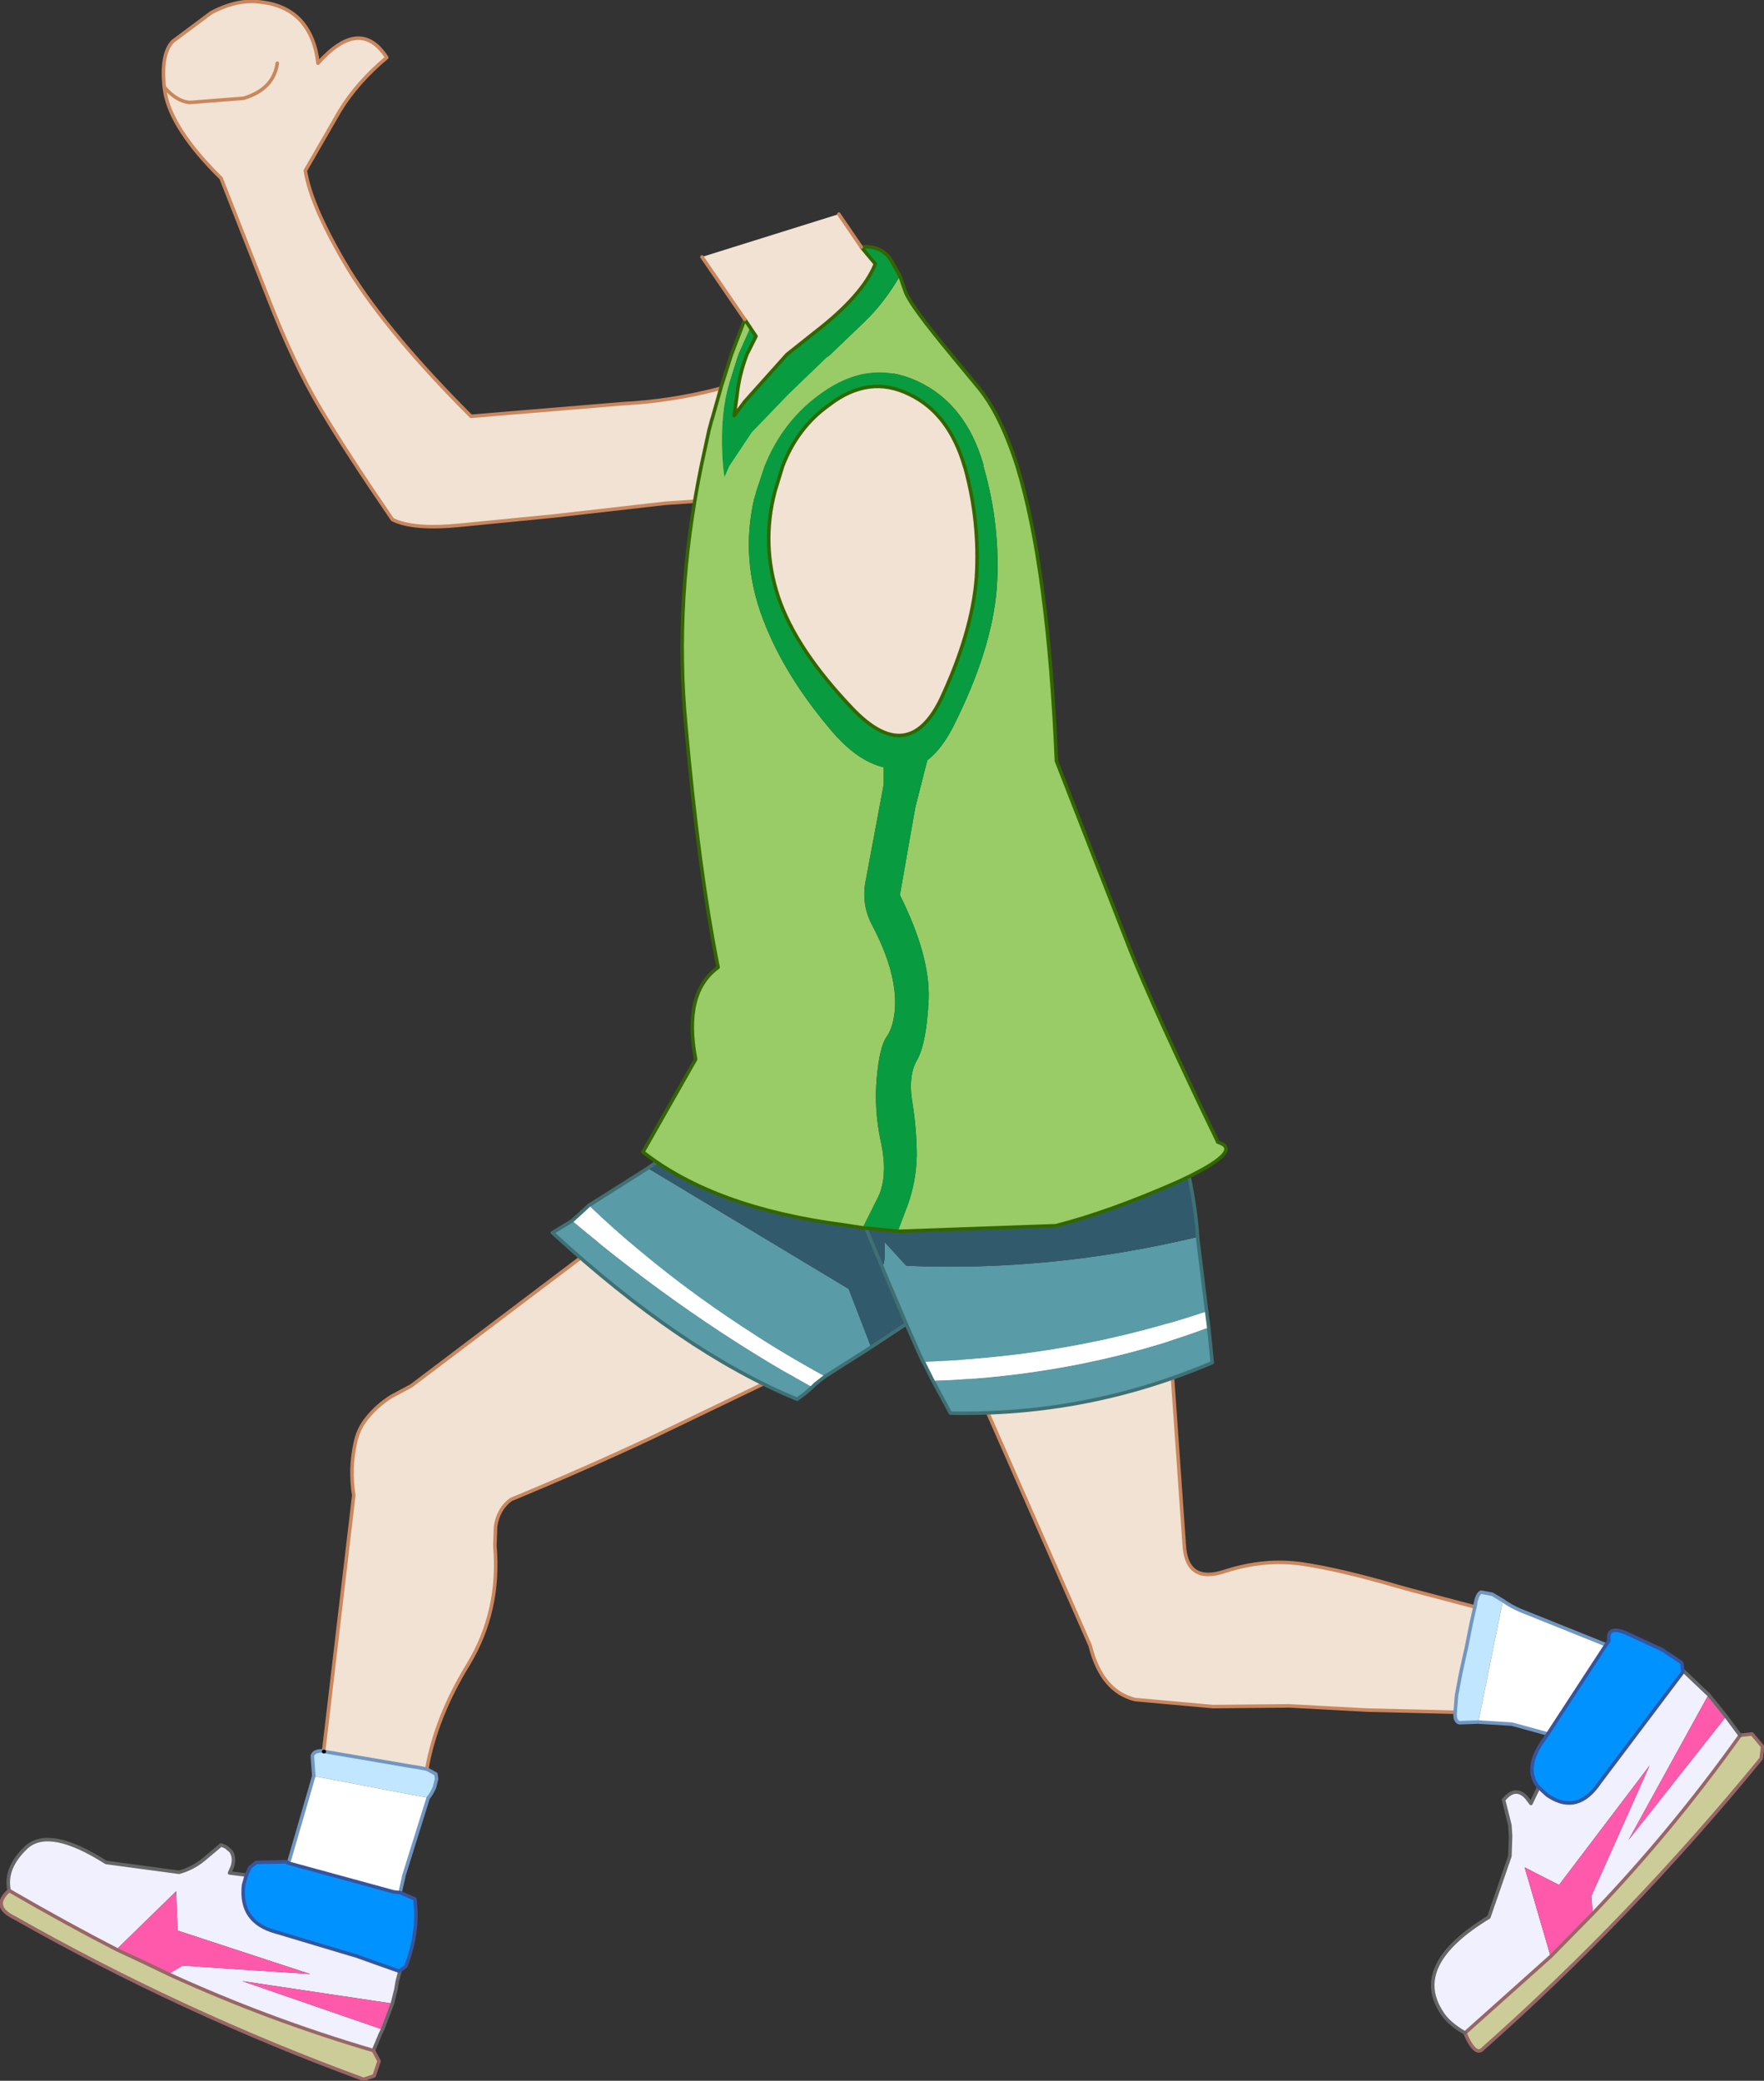
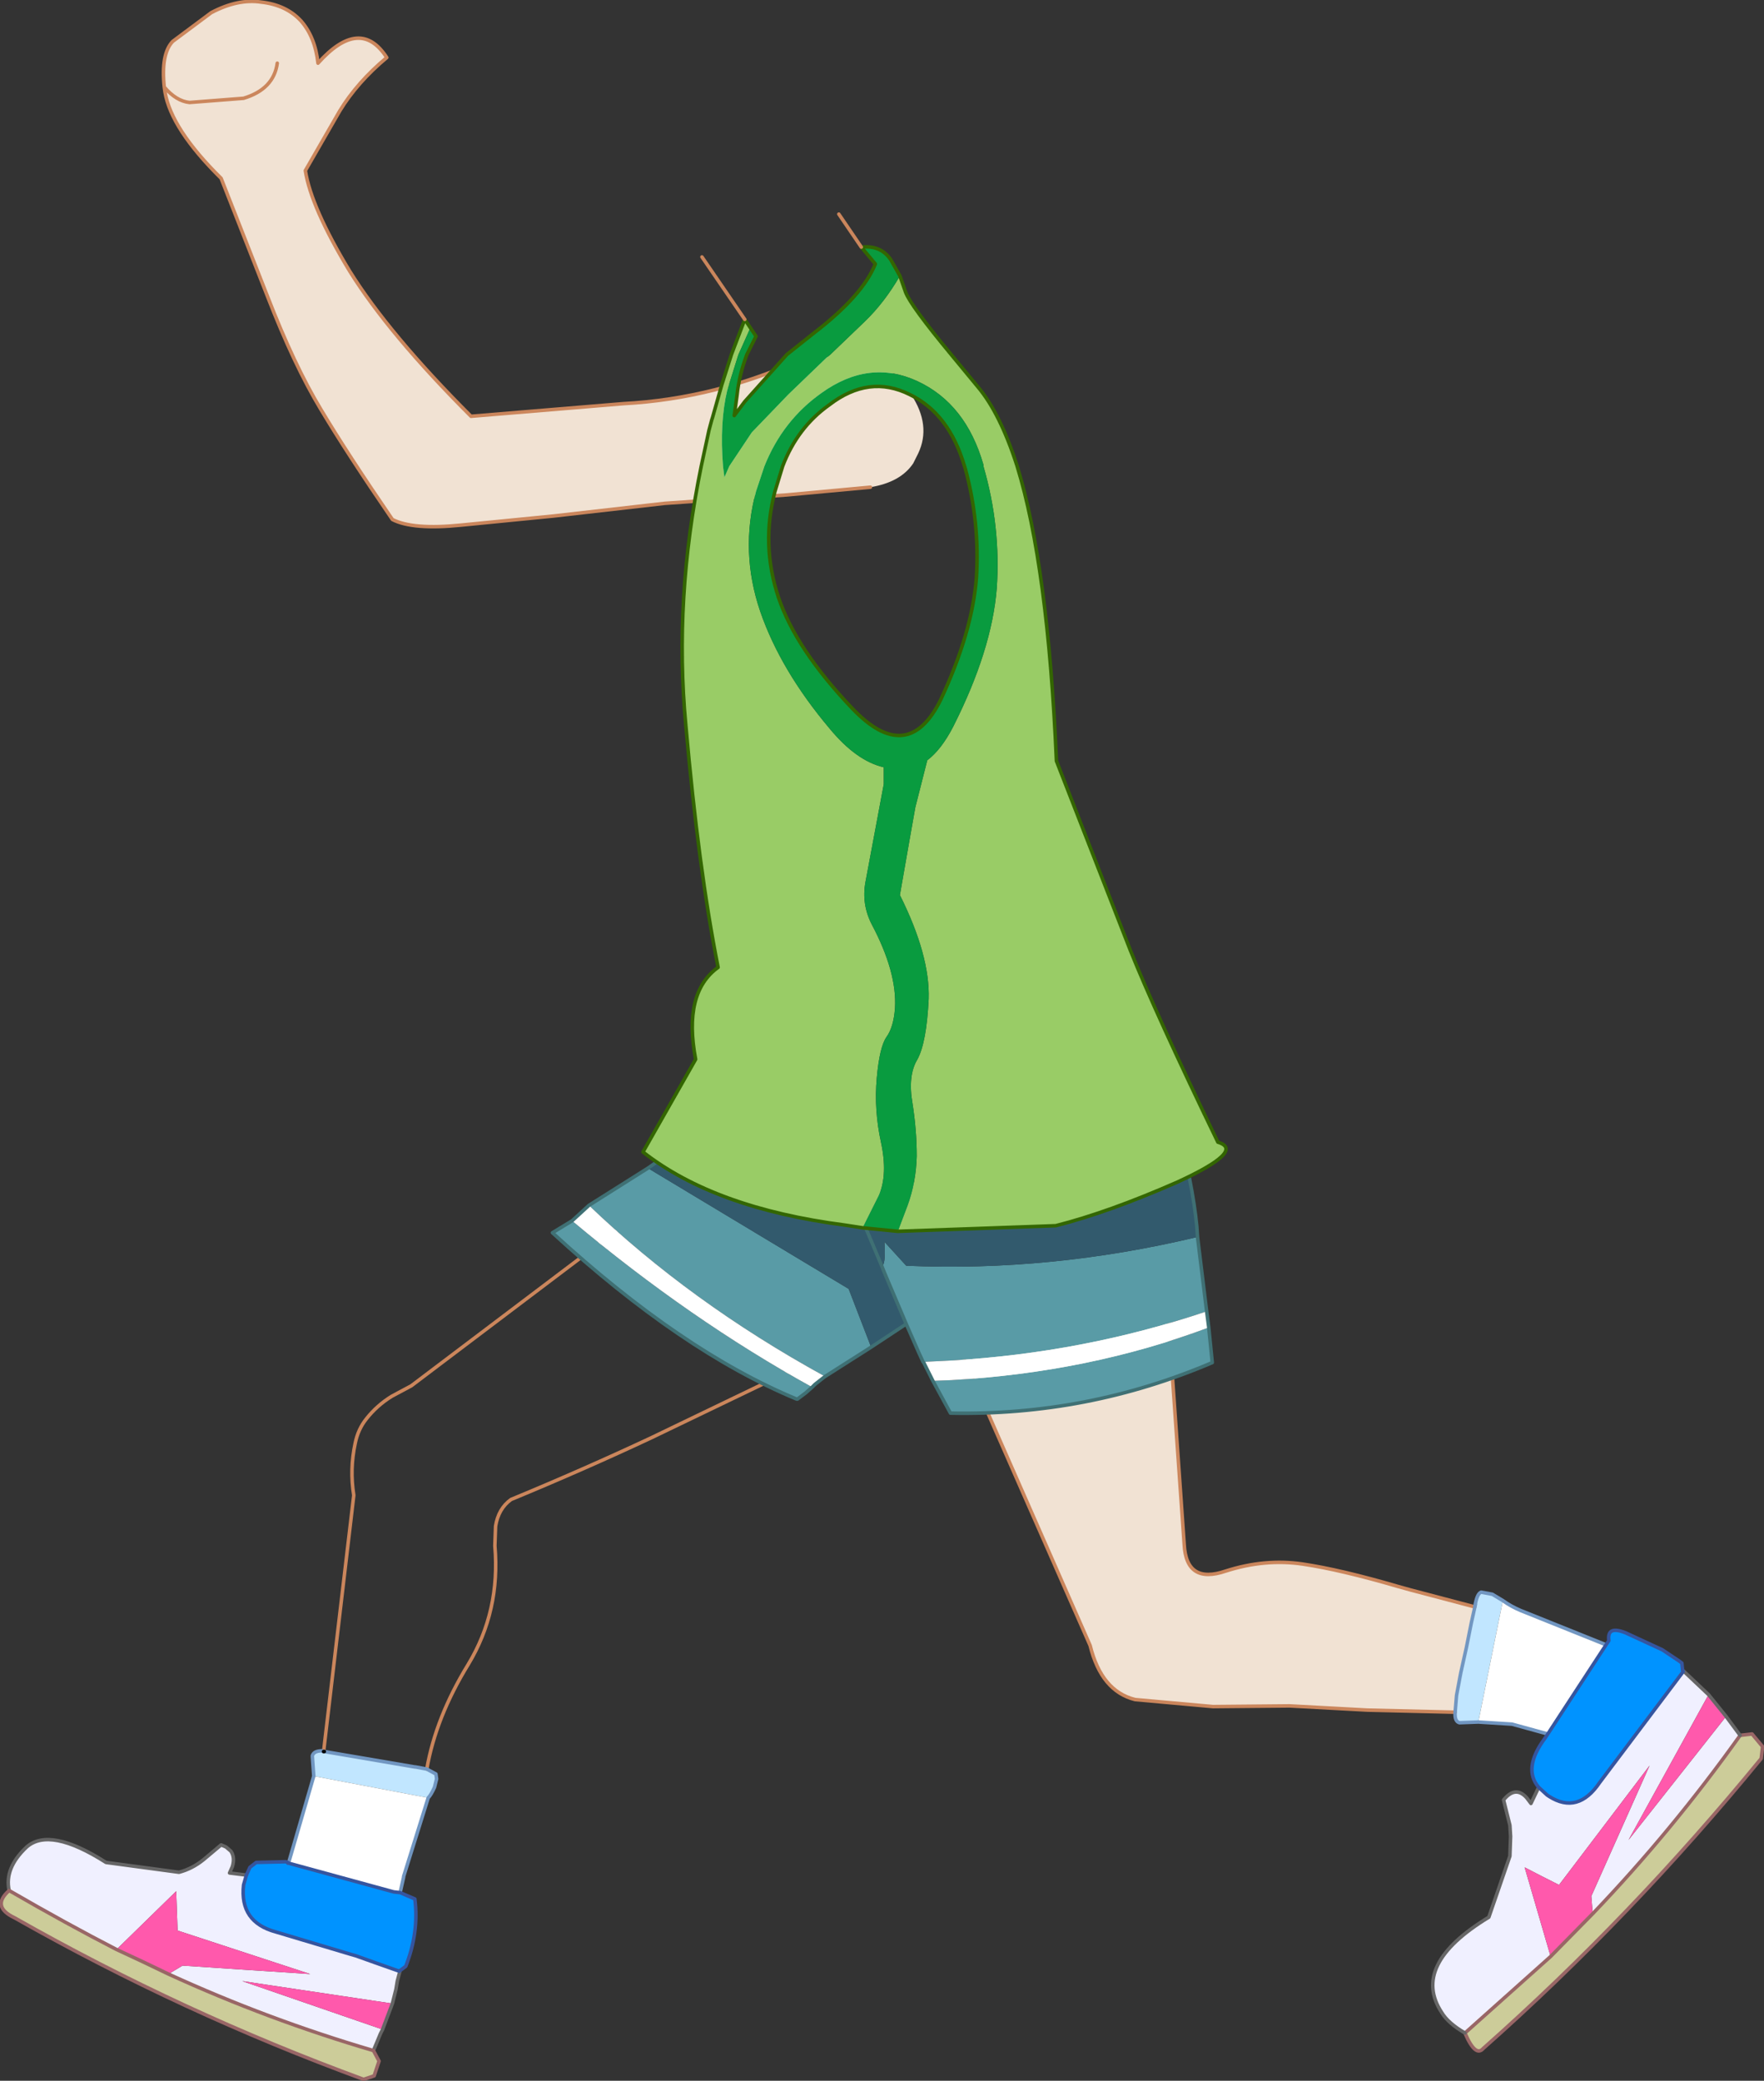
<svg xmlns="http://www.w3.org/2000/svg" height="148.2px" width="125.65px">
  <rect width="100%" height="100%" fill="#333333" stroke="none" />
  <g transform="matrix(1.0, 0.0, 0.0, 1.0, 66.8, 163.05)">
    <path d="M-4.8 -128.35 L-10.75 -127.8 -19.45 -127.2 -27.35 -126.3 -33.95 -125.65 Q-37.4 -125.3 -38.85 -126.05 -42.1 -130.8 -43.95 -133.9 -45.85 -137.05 -47.75 -141.95 L-51.05 -150.35 Q-54.6 -153.85 -55.05 -156.5 L-55.1 -156.85 Q-55.35 -159.2 -54.5 -160.1 L-51.75 -162.15 Q-49.85 -163.15 -48.2 -162.9 -46.4 -162.7 -45.35 -161.55 -44.35 -160.4 -44.15 -158.55 -41.15 -161.9 -39.25 -158.95 -41.35 -157.2 -42.6 -155.15 L-45.05 -150.9 Q-44.65 -148.3 -41.9 -143.75 -39.1 -139.25 -33.25 -133.4 L-22.4 -134.3 Q-15.8 -134.65 -9.5 -137.55 L-5.5 -137.75 -4.8 -137.45 Q-3.15 -136.75 -1.9 -134.95 -0.45 -132.75 -1.4 -130.75 L-1.75 -130.05 Q-2.65 -128.7 -4.8 -128.35 M-47.05 -158.55 Q-47.3 -156.7 -49.45 -156.05 L-53.3 -155.75 Q-54.25 -155.85 -55.1 -156.85 -54.25 -155.85 -53.3 -155.75 L-49.45 -156.05 Q-47.3 -156.7 -47.05 -158.55" fill="#f1e2d3" fill-rule="evenodd" stroke="none" />
    <path d="M-55.1 -156.85 L-55.05 -156.5 Q-54.6 -153.85 -51.05 -150.35 L-47.75 -141.95 Q-45.85 -137.05 -43.95 -133.9 -42.1 -130.8 -38.85 -126.05 -37.4 -125.3 -33.95 -125.65 L-27.35 -126.3 -19.45 -127.2 -10.75 -127.8 -4.8 -128.35 M-9.5 -137.55 Q-15.8 -134.65 -22.4 -134.3 L-33.25 -133.4 Q-39.1 -139.25 -41.9 -143.75 -44.65 -148.3 -45.05 -150.9 L-42.6 -155.15 Q-41.35 -157.2 -39.25 -158.95 -41.15 -161.9 -44.15 -158.55 -44.35 -160.4 -45.35 -161.55 -46.4 -162.7 -48.2 -162.9 -49.85 -163.15 -51.75 -162.15 L-54.5 -160.1 Q-55.35 -159.2 -55.1 -156.85 -54.25 -155.85 -53.3 -155.75 L-49.45 -156.05 Q-47.3 -156.7 -47.05 -158.55" fill="none" stroke="#cb865c" stroke-linecap="round" stroke-linejoin="round" stroke-width="0.25" />
-     <path d="M-43.75 -38.3 L-41.6 -56.55 Q-41.9 -58.4 -41.5 -60.25 -41.3 -61.25 -40.7 -62.0 -39.95 -62.95 -38.9 -63.6 L-37.5 -64.35 -22.95 -75.35 Q-15.65 -69.55 -9.7 -65.8 L-20.4 -60.65 Q-25.2 -58.4 -30.4 -56.25 -31.3 -55.6 -31.5 -54.35 L-31.55 -52.95 Q-31.15 -48.3 -33.45 -44.5 -35.75 -40.75 -36.4 -37.05 L-37.2 -37.2 -37.25 -37.2 -43.7 -38.3 -43.75 -38.3 -43.7 -38.3 -43.75 -38.3 M-15.75 -35.95 L-15.75 -36.0 -15.75 -35.95" fill="#f1e2d3" fill-rule="evenodd" stroke="none" />
    <path d="M-36.4 -37.05 L-35.75 -36.7 -35.7 -36.35 -35.85 -35.75 Q-36.1 -35.2 -36.3 -35.0 L-44.45 -36.55 -44.55 -37.95 -44.55 -38.0 Q-44.45 -38.35 -43.85 -38.35 L-43.8 -38.3 -43.75 -38.3 -43.7 -38.3 -37.25 -37.2 -37.2 -37.2 -36.4 -37.05" fill="#c1e6ff" fill-rule="evenodd" stroke="none" />
    <path d="M-38.3 -22.7 L-38.5 -21.95 -38.6 -21.35 -38.85 -20.35 -49.55 -21.95 -39.55 -18.5 -39.7 -18.2 -40.2 -17.0 Q-47.7 -19.2 -54.8 -22.45 L-53.8 -23.05 -44.7 -22.45 -54.15 -25.55 -54.25 -28.35 -58.5 -24.2 Q-62.0 -26.0 -66.15 -28.4 -66.5 -30.0 -64.9 -31.5 -63.25 -32.95 -59.25 -30.4 L-54.05 -29.7 Q-53.1 -29.95 -52.3 -30.6 L-51.05 -31.65 -50.7 -31.5 -50.35 -31.2 Q-50.05 -30.75 -50.25 -30.1 L-50.45 -29.65 -49.25 -29.5 -49.45 -28.8 Q-49.75 -26.15 -47.15 -25.45 L-41.8 -23.85 -41.45 -23.75 -40.05 -23.25 -38.35 -22.65 -38.3 -22.7" fill="#f0f0ff" fill-rule="evenodd" stroke="none" />
    <path d="M-38.85 -20.35 L-39.55 -18.5 -49.55 -21.95 -38.85 -20.35 M-58.5 -24.2 L-54.25 -28.35 -54.15 -25.55 -44.7 -22.45 -53.8 -23.05 -54.8 -22.45 Q-56.65 -23.35 -58.5 -24.2" fill="#ff59ac" fill-rule="evenodd" stroke="none" />
    <path d="M-38.3 -28.25 L-37.25 -27.8 Q-36.95 -25.4 -37.9 -23.0 L-38.3 -22.7 -38.35 -22.65 -40.05 -23.25 -41.45 -23.75 -41.8 -23.85 -47.15 -25.45 Q-49.75 -26.15 -49.45 -28.8 L-49.25 -29.5 -49.0 -30.05 -48.55 -30.4 -46.45 -30.45 -46.3 -30.4 -46.3 -30.35 -46.25 -30.35 -38.75 -28.3 -38.3 -28.25" fill="#0093ff" fill-rule="evenodd" stroke="none" />
    <path d="M-36.3 -35.0 L-38.05 -29.4 -38.05 -29.35 -38.3 -28.25 -38.75 -28.3 -46.25 -30.35 -44.45 -36.55 -36.3 -35.0" fill="#ffffff" fill-rule="evenodd" stroke="none" />
    <path d="M-40.2 -17.0 L-39.8 -16.25 -40.15 -15.2 -40.9 -14.95 Q-53.85 -19.7 -65.75 -26.45 -67.45 -27.25 -66.15 -28.4 -62.0 -26.0 -58.5 -24.2 -56.65 -23.35 -54.8 -22.45 -47.7 -19.2 -40.2 -17.0" fill="#cccc99" fill-rule="evenodd" stroke="none" />
    <path d="M-43.75 -38.3 L-41.6 -56.55 Q-41.9 -58.4 -41.5 -60.25 -41.3 -61.25 -40.7 -62.0 -39.95 -62.95 -38.9 -63.6 L-37.5 -64.35 -22.95 -75.35 M-9.7 -65.8 L-20.4 -60.65 Q-25.2 -58.4 -30.4 -56.25 -31.3 -55.6 -31.5 -54.35 L-31.55 -52.95 Q-31.15 -48.3 -33.45 -44.5 -35.75 -40.75 -36.4 -37.05" fill="none" stroke="#cb865c" stroke-linecap="round" stroke-linejoin="round" stroke-width="0.25" />
    <path d="M-36.4 -37.05 L-35.75 -36.7 -35.7 -36.35 -35.85 -35.75 Q-36.1 -35.2 -36.3 -35.0 L-38.05 -29.4 -38.05 -29.35 -38.3 -28.25 M-46.25 -30.35 L-44.45 -36.55 -44.55 -37.95 -44.55 -38.0 Q-44.45 -38.35 -43.85 -38.35 L-43.8 -38.3 -43.75 -38.3 -43.7 -38.3 -37.25 -37.2 -37.2 -37.2 -36.4 -37.05" fill="none" stroke="#7196c1" stroke-linecap="round" stroke-linejoin="round" stroke-width="0.25" />
    <path d="M-43.75 -38.3 L-43.7 -38.3" fill="none" stroke="#000000" stroke-linecap="round" stroke-linejoin="round" stroke-width="0.25" />
    <path d="M-38.3 -22.7 L-38.5 -21.95 -38.6 -21.35 -38.85 -20.35 -39.55 -18.5 -39.7 -18.2 -40.2 -17.0 M-66.15 -28.4 Q-66.5 -30.0 -64.9 -31.5 -63.25 -32.95 -59.25 -30.4 L-54.05 -29.7 Q-53.1 -29.95 -52.3 -30.6 L-51.05 -31.65 -50.7 -31.5 -50.35 -31.2 Q-50.05 -30.75 -50.25 -30.1 L-50.45 -29.65 -49.25 -29.5" fill="none" stroke="#666666" stroke-linecap="round" stroke-linejoin="round" stroke-width="0.25" />
    <path d="M-38.3 -28.25 L-37.25 -27.8 Q-36.95 -25.4 -37.9 -23.0 L-38.3 -22.7 -38.35 -22.65 -40.05 -23.25 -41.45 -23.75 -41.8 -23.85 -47.15 -25.45 Q-49.75 -26.15 -49.45 -28.8 L-49.25 -29.5 -49.0 -30.05 -48.55 -30.4 -46.45 -30.45 -46.3 -30.4 -46.3 -30.35 -46.25 -30.35 -38.75 -28.3 -38.3 -28.25" fill="none" stroke="#35559f" stroke-linecap="round" stroke-linejoin="round" stroke-width="0.25" />
    <path d="M-40.2 -17.0 L-39.8 -16.25 -40.15 -15.2 -40.9 -14.95 Q-53.85 -19.7 -65.75 -26.45 -67.45 -27.25 -66.15 -28.4 -62.0 -26.0 -58.5 -24.2 -56.65 -23.35 -54.8 -22.45 -47.7 -19.2 -40.2 -17.0" fill="none" stroke="#996666" stroke-linecap="round" stroke-linejoin="round" stroke-width="0.25" />
    <path d="M1.7 -66.65 L16.4 -69.45 17.55 -53.05 Q17.7 -50.2 20.5 -51.15 23.3 -52.05 26.0 -51.65 28.7 -51.25 32.8 -50.05 L33.7 -49.8 38.25 -48.6 38.3 -48.8 38.0 -47.45 37.65 -45.7 37.25 -43.9 36.95 -42.3 36.85 -41.1 30.6 -41.25 25.05 -41.55 19.6 -41.5 14.05 -42.0 Q11.65 -42.6 10.85 -45.85 L1.7 -66.65" fill="#f1e2d3" fill-rule="evenodd" stroke="none" />
    <path d="M38.25 -48.6 Q38.4 -49.55 38.7 -49.65 L39.5 -49.5 40.25 -49.05 38.5 -40.4 37.15 -40.35 Q36.8 -40.45 36.85 -41.1 L36.95 -42.3 37.25 -43.9 37.65 -45.7 38.0 -47.45 38.3 -48.8 38.25 -48.6" fill="#c1e6ff" fill-rule="evenodd" stroke="none" />
    <path d="M40.25 -49.05 Q40.8 -48.65 41.5 -48.35 L47.6 -45.9 43.45 -39.55 40.9 -40.25 38.5 -40.4 40.25 -49.05" fill="#ffffff" fill-rule="evenodd" stroke="none" />
    <path d="M57.15 -39.45 L58.0 -39.55 58.75 -38.65 58.65 -37.8 Q49.4 -26.5 38.85 -17.15 38.3 -16.5 37.55 -18.25 L43.65 -23.7 46.65 -26.75 Q52.3 -32.65 57.15 -39.45" fill="#cccc99" fill-rule="evenodd" stroke="none" />
    <path d="M53.05 -44.1 L54.9 -42.35 49.2 -32.0 56.15 -40.8 57.15 -39.45 Q52.3 -32.65 46.65 -26.75 L46.55 -28.0 50.7 -37.3 44.25 -28.8 Q43.05 -29.4 41.8 -30.05 L43.65 -23.7 37.55 -18.25 Q36.35 -18.95 35.9 -19.7 33.65 -23.1 39.25 -26.5 L40.75 -30.85 40.8 -32.25 40.75 -33.05 40.3 -34.85 Q41.15 -35.9 41.95 -35.0 L42.25 -34.6 42.8 -35.75 43.4 -35.2 43.55 -35.1 Q45.6 -33.8 47.15 -36.1 L53.1 -44.0 53.05 -44.1" fill="#f0f0ff" fill-rule="evenodd" stroke="none" />
    <path d="M47.6 -45.9 L47.8 -46.2 Q47.65 -47.3 49.0 -46.75 L51.6 -45.55 52.8 -44.75 53.0 -44.6 53.05 -44.1 53.1 -44.0 47.15 -36.1 Q45.6 -33.8 43.55 -35.1 L43.4 -35.2 42.8 -35.75 Q41.65 -37.1 43.25 -39.25 L43.45 -39.55 47.6 -45.9" fill="#0093ff" fill-rule="evenodd" stroke="none" />
    <path d="M54.9 -42.35 L56.15 -40.8 49.2 -32.0 54.9 -42.35 M43.65 -23.7 L41.8 -30.05 Q43.05 -29.4 44.25 -28.8 L50.7 -37.3 46.55 -28.0 46.65 -26.75 43.65 -23.7" fill="#ff59ac" fill-rule="evenodd" stroke="none" />
    <path d="M16.4 -69.45 L17.55 -53.05 Q17.7 -50.2 20.5 -51.15 23.3 -52.05 26.0 -51.65 28.7 -51.25 32.8 -50.05 L33.7 -49.8 38.25 -48.6 M36.85 -41.1 L30.6 -41.25 25.05 -41.55 19.6 -41.5 14.05 -42.0 Q11.65 -42.6 10.85 -45.85 L1.7 -66.65" fill="none" stroke="#cb865c" stroke-linecap="round" stroke-linejoin="round" stroke-width="0.25" />
    <path d="M38.25 -48.6 Q38.4 -49.55 38.7 -49.65 L39.5 -49.5 40.25 -49.05 Q40.8 -48.65 41.5 -48.35 L47.6 -45.9 M43.45 -39.55 L40.9 -40.25 38.5 -40.4 37.15 -40.35 Q36.8 -40.45 36.85 -41.1 L36.95 -42.3 37.25 -43.9 37.65 -45.7 38.0 -47.45 38.3 -48.8 38.25 -48.6" fill="none" stroke="#7196c1" stroke-linecap="round" stroke-linejoin="round" stroke-width="0.25" />
    <path d="M57.15 -39.45 L58.0 -39.55 58.75 -38.65 58.65 -37.8 Q49.4 -26.5 38.85 -17.15 38.3 -16.5 37.55 -18.25 L43.65 -23.7 46.65 -26.75 Q52.3 -32.65 57.15 -39.45" fill="none" stroke="#996666" stroke-linecap="round" stroke-linejoin="round" stroke-width="0.25" />
    <path d="M53.05 -44.1 L54.9 -42.35 56.15 -40.8 57.15 -39.45 M37.55 -18.25 Q36.35 -18.95 35.9 -19.7 33.65 -23.1 39.25 -26.5 L40.75 -30.85 40.8 -32.25 40.75 -33.05 40.3 -34.85 Q41.15 -35.9 41.95 -35.0 L42.25 -34.6 42.8 -35.75" fill="none" stroke="#666666" stroke-linecap="round" stroke-linejoin="round" stroke-width="0.25" />
    <path d="M47.6 -45.9 L47.8 -46.2 Q47.65 -47.3 49.0 -46.75 L51.6 -45.55 52.8 -44.75 53.0 -44.6 53.05 -44.1 53.1 -44.0 47.15 -36.1 Q45.6 -33.8 43.55 -35.1 L43.4 -35.2 42.8 -35.75 Q41.65 -37.1 43.25 -39.25 L43.45 -39.55 47.6 -45.9" fill="none" stroke="#35559f" stroke-linecap="round" stroke-linejoin="round" stroke-width="0.25" />
    <path d="M-4.0 -72.9 Q-3.7 -72.9 -3.8 -74.6 L-2.25 -72.9 Q8.05 -72.45 18.5 -74.95 L19.15 -69.65 Q10.4 -66.7 0.95 -66.15 L-1.05 -66.05 -1.35 -66.7 -2.25 -68.75 -3.8 -72.4 -4.0 -72.9 M-0.35 -64.7 L0.95 -64.75 Q10.75 -65.3 19.3 -68.5 L19.55 -66.0 Q10.65 -62.2 0.9 -62.4 L-0.35 -64.7 M-20.65 -79.85 L-6.35 -71.25 -4.75 -67.1 -8.05 -65.0 -8.1 -65.05 Q-17.65 -70.3 -24.85 -77.2 L-20.65 -79.85 M-10.05 -63.4 Q-18.25 -66.8 -27.45 -75.25 L-26.05 -76.1 Q-17.65 -69.05 -8.95 -64.25 L-9.4 -63.85 -10.0 -63.4 -10.05 -63.4 M-8.95 -64.25 L-9.4 -63.85 -8.95 -64.25" fill="#599ba6" fill-rule="evenodd" stroke="none" />
    <path d="M18.5 -74.95 Q8.05 -72.45 -2.25 -72.9 L-3.8 -74.6 Q-3.7 -72.9 -4.0 -72.9 L-3.8 -72.4 -2.25 -68.75 -4.75 -67.1 -6.35 -71.25 -20.65 -79.85 -20.0 -80.3 -18.95 -82.85 -6.0 -77.65 16.95 -83.25 Q18.15 -78.8 18.45 -75.7 L18.5 -74.95 M-4.0 -72.9 L-6.0 -77.65 -4.0 -72.9" fill="#325a6d" fill-rule="evenodd" stroke="none" />
    <path d="M-1.05 -66.05 L0.95 -66.15 Q10.4 -66.7 19.15 -69.65 L19.3 -68.5 Q10.75 -65.3 0.95 -64.75 L-0.35 -64.7 -1.0 -66.0 -1.05 -66.0 -1.05 -66.05 M-8.95 -64.25 Q-17.65 -69.05 -26.05 -76.1 L-24.85 -77.2 Q-17.65 -70.3 -8.1 -65.05 L-8.75 -64.45 -8.95 -64.25 -8.75 -64.45 -8.95 -64.25" fill="#ffffff" fill-rule="evenodd" stroke="none" />
    <path d="M-4.0 -72.9 L-3.8 -72.4 -2.25 -68.75 -1.35 -66.7 -1.05 -66.05 M19.15 -69.65 L18.5 -74.95 18.45 -75.7 Q18.15 -78.8 16.95 -83.25 L-6.0 -77.65 -4.0 -72.9 M19.3 -68.5 L19.15 -69.65 M19.3 -68.5 L19.55 -66.0 Q10.65 -62.2 0.9 -62.4 L-0.35 -64.7 -1.0 -66.0 M-18.95 -82.85 L-20.0 -80.3 -20.65 -79.85 -24.85 -77.2 -26.05 -76.1 -27.45 -75.25 Q-18.25 -66.8 -10.05 -63.4 M-4.75 -67.1 L-2.25 -68.75 M-10.0 -63.4 L-9.4 -63.85 -8.95 -64.25 -8.75 -64.45 -8.05 -65.0 -4.75 -67.1" fill="none" stroke="#3f7074" stroke-linecap="round" stroke-linejoin="round" stroke-width="0.25" />
    <path d="M-2.7 -143.4 L-2.3 -142.25 Q-1.95 -141.3 0.95 -137.8 L2.85 -135.5 Q4.45 -133.6 5.65 -129.85 7.85 -122.7 8.45 -108.85 L13.7 -95.4 Q15.5 -90.9 19.95 -81.7 21.95 -81.1 17.05 -78.85 12.15 -76.7 8.4 -75.75 L-2.85 -75.35 -2.15 -77.2 Q-1.55 -78.85 -1.5 -80.7 -1.5 -82.55 -1.8 -84.45 -2.15 -86.45 -1.45 -87.6 -0.8 -88.8 -0.65 -91.9 -0.55 -95.0 -2.7 -99.3 L-2.0 -103.3 -1.6 -105.55 -0.75 -108.9 Q0.25 -109.65 1.1 -111.3 3.85 -116.75 4.2 -121.15 4.5 -125.55 3.25 -129.85 L3.25 -129.95 Q2.0 -134.3 -1.45 -135.9 -4.9 -137.5 -8.3 -135.05 -11.05 -133.1 -12.35 -129.85 L-12.95 -128.05 Q-14.1 -123.75 -12.65 -119.5 -11.2 -115.3 -7.7 -111.15 -5.8 -108.85 -3.85 -108.4 L-3.85 -108.3 -3.85 -107.2 -5.15 -100.25 Q-5.45 -98.65 -4.7 -97.2 -2.9 -93.8 -3.05 -91.25 -3.15 -89.9 -3.65 -89.2 -4.15 -88.5 -4.35 -86.25 -4.55 -84.0 -4.05 -81.7 -3.55 -79.4 -4.2 -77.9 L-5.35 -75.6 -6.65 -75.8 Q-15.9 -77.0 -21.0 -81.0 L-17.25 -87.6 Q-18.15 -92.35 -15.65 -94.15 -17.05 -101.2 -17.95 -111.4 -18.8 -120.35 -16.85 -129.85 L-16.3 -132.4 -16.1 -133.15 -16.05 -133.3 -15.4 -135.6 -14.7 -137.8 -13.75 -140.3 -13.35 -139.7 -14.2 -137.8 -14.25 -137.65 -15.0 -135.25 Q-15.55 -132.95 -15.3 -129.85 L-15.2 -129.05 -14.85 -129.85 -13.25 -132.25 -10.65 -134.95 -7.95 -137.55 -7.65 -137.8 -5.2 -140.15 Q-3.8 -141.5 -2.7 -143.4" fill="#99cc66" fill-rule="evenodd" stroke="none" />
    <path d="M-2.7 -143.4 Q-3.8 -141.5 -5.2 -140.15 L-7.65 -137.8 -7.95 -137.55 -10.65 -134.95 -13.25 -132.25 -14.85 -129.85 -15.2 -129.05 -15.3 -129.85 Q-15.55 -132.95 -15.0 -135.25 L-14.25 -137.65 -14.2 -137.8 -13.35 -139.7 -12.95 -139.1 -13.6 -137.8 Q-14.15 -136.35 -14.3 -134.9 L-14.5 -133.45 -13.75 -134.45 -10.75 -137.8 -8.8 -139.35 Q-5.35 -142.0 -4.45 -144.25 L-5.45 -145.45 Q-4.05 -145.6 -3.35 -144.55 L-2.7 -143.4 M-5.35 -75.6 L-4.2 -77.9 Q-3.55 -79.4 -4.05 -81.7 -4.55 -84.0 -4.35 -86.25 -4.15 -88.5 -3.65 -89.2 -3.15 -89.9 -3.05 -91.25 -2.9 -93.8 -4.7 -97.2 -5.45 -98.65 -5.15 -100.25 L-3.85 -107.2 -3.85 -108.3 -3.85 -108.4 Q-5.8 -108.85 -7.7 -111.15 -11.2 -115.3 -12.65 -119.5 -14.1 -123.75 -12.95 -128.05 L-12.35 -129.85 Q-11.05 -133.1 -8.3 -135.05 -4.9 -137.5 -1.45 -135.9 2.0 -134.3 3.25 -129.95 L3.25 -129.85 Q4.5 -125.55 4.2 -121.15 3.85 -116.75 1.1 -111.3 0.25 -109.65 -0.75 -108.9 L-1.6 -105.55 -2.0 -103.3 -2.7 -99.3 Q-0.55 -95.0 -0.65 -91.9 -0.8 -88.8 -1.45 -87.6 -2.15 -86.45 -1.8 -84.45 -1.5 -82.55 -1.5 -80.7 -1.55 -78.85 -2.15 -77.2 L-2.85 -75.35 -5.35 -75.6 M1.9 -129.85 Q0.8 -133.6 -2.0 -134.95 -4.9 -136.4 -7.75 -134.2 -10.0 -132.6 -11.05 -129.85 L-11.6 -128.05 Q-12.6 -124.25 -11.35 -120.5 -10.1 -116.8 -6.1 -112.6 -2.15 -108.45 0.2 -113.2 2.45 -118.0 2.75 -121.9 3.0 -125.85 1.95 -129.7 L1.9 -129.85" fill="#099b3f" fill-rule="evenodd" stroke="none" />
-     <path d="M-13.35 -139.7 L-13.75 -140.3 -16.8 -144.75 -7.05 -147.8 -5.45 -145.45 -4.45 -144.25 Q-5.35 -142.0 -8.8 -139.35 L-10.75 -137.8 -13.75 -134.45 -14.3 -134.9 Q-14.15 -136.35 -13.6 -137.8 L-12.95 -139.1 -13.35 -139.7 M1.9 -129.85 L1.95 -129.7 Q3.0 -125.85 2.75 -121.9 2.45 -118.0 0.2 -113.2 -2.15 -108.45 -6.1 -112.6 -10.1 -116.8 -11.35 -120.5 -12.6 -124.25 -11.6 -128.05 L-11.05 -129.85 Q-10.0 -132.6 -7.75 -134.2 -4.9 -136.4 -2.0 -134.95 0.8 -133.6 1.9 -129.85" fill="#f1e2d3" fill-rule="evenodd" stroke="none" />
    <path d="M-2.85 -75.35 L8.4 -75.75 Q12.15 -76.7 17.05 -78.85 21.95 -81.1 19.95 -81.7 15.5 -90.9 13.7 -95.4 L8.45 -108.85 Q7.85 -122.7 5.65 -129.85 4.45 -133.6 2.85 -135.5 L0.95 -137.8 Q-1.95 -141.3 -2.3 -142.25 L-2.7 -143.4 -3.35 -144.55 Q-4.05 -145.6 -5.45 -145.45 L-4.45 -144.25 Q-5.35 -142.0 -8.8 -139.35 L-10.75 -137.8 -13.75 -134.45 -14.5 -133.45 -14.3 -134.9 Q-14.15 -136.35 -13.6 -137.8 L-12.95 -139.1 -13.35 -139.7 -13.75 -140.3 -14.7 -137.8 -15.4 -135.6 -16.05 -133.3 -16.1 -133.15 -16.3 -132.4 -16.85 -129.85 Q-18.8 -120.35 -17.95 -111.4 -17.05 -101.2 -15.65 -94.15 -18.15 -92.35 -17.25 -87.6 L-21.0 -81.0 Q-15.9 -77.0 -6.65 -75.8 L-5.35 -75.6 -2.85 -75.35 M1.9 -129.85 Q0.8 -133.6 -2.0 -134.95 -4.9 -136.4 -7.75 -134.2 -10.0 -132.6 -11.05 -129.85 L-11.6 -128.05 Q-12.6 -124.25 -11.35 -120.5 -10.1 -116.8 -6.1 -112.6 -2.15 -108.45 0.2 -113.2 2.45 -118.0 2.75 -121.9 3.0 -125.85 1.95 -129.7 L1.9 -129.85" fill="none" stroke="#336600" stroke-linecap="round" stroke-linejoin="round" stroke-width="0.25" />
    <path d="M-5.45 -145.45 L-7.05 -147.8 M-16.8 -144.75 L-13.75 -140.3" fill="none" stroke="#cb865c" stroke-linecap="round" stroke-linejoin="round" stroke-width="0.25" />
  </g>
</svg>